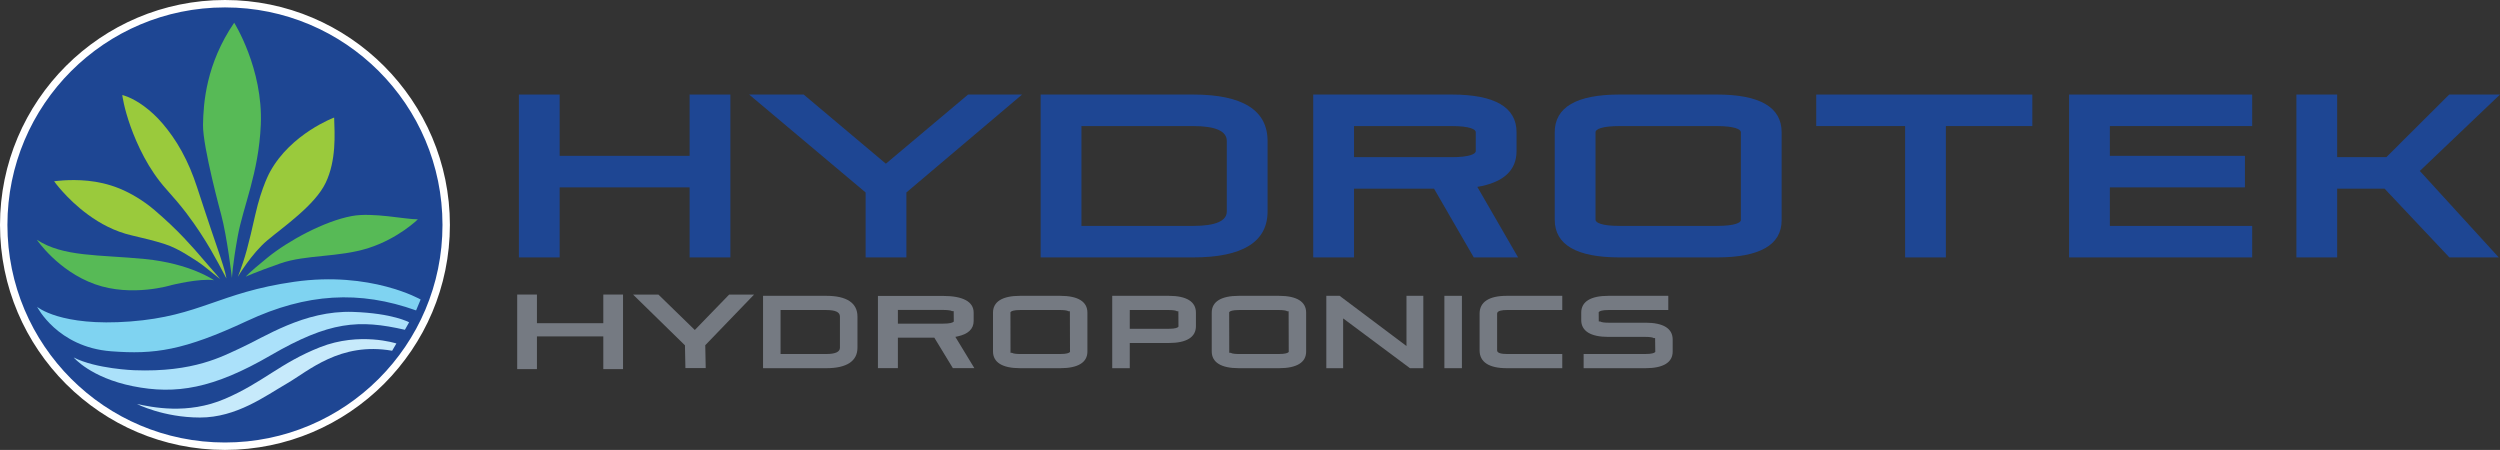
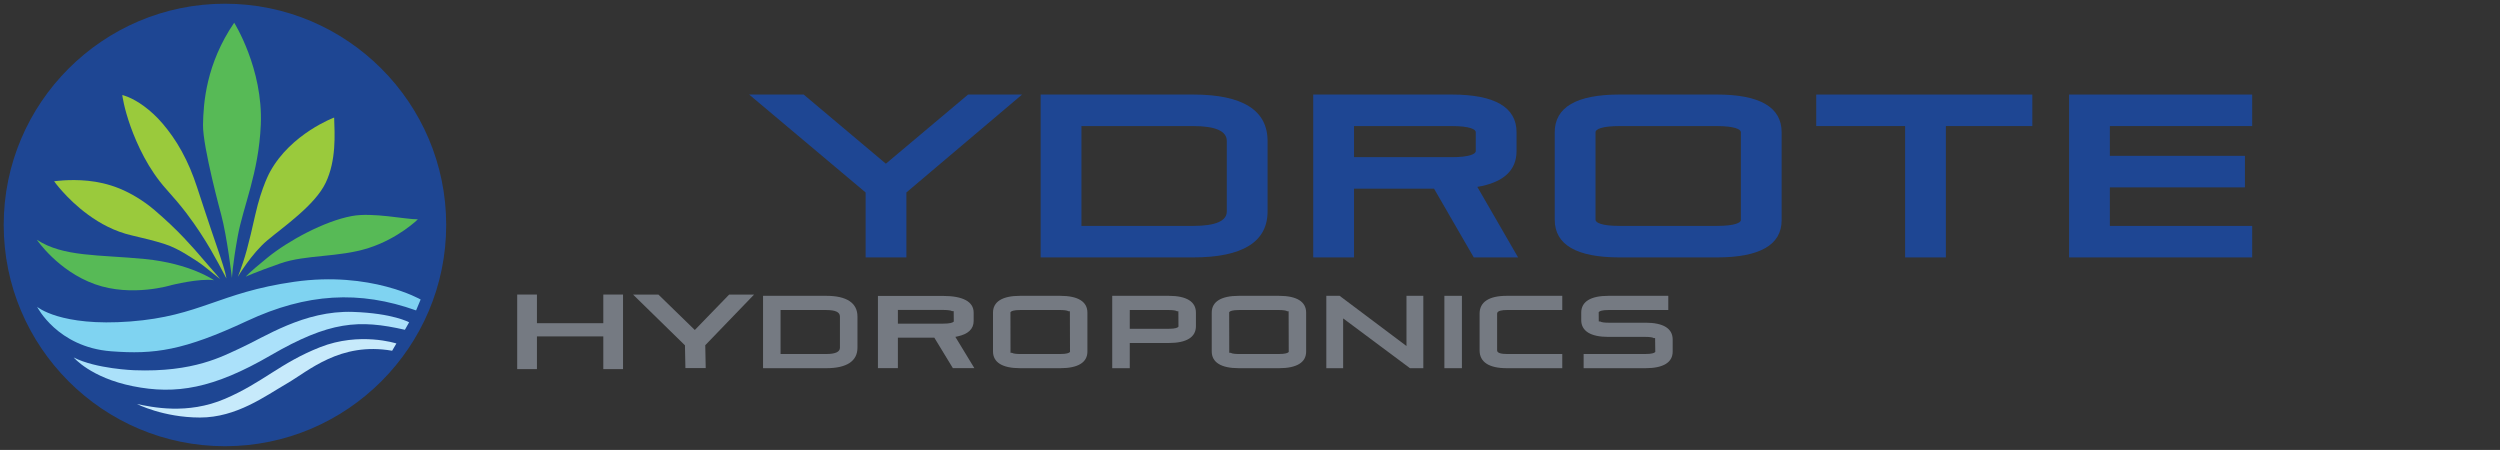
<svg xmlns="http://www.w3.org/2000/svg" version="1.1" id="Layer_1" x="0px" y="0px" width="724.13px" height="130.32px" viewBox="0 0 724.13 130.32" enable-background="new 0 0 724.13 130.32" xml:space="preserve">
  <rect x="0" y="0" width="724.13" height="130.32" fill="#333333" stroke="none" />
  <g>
    <polygon fill="#757A82" points="174.748,106.916 174.748,97.438 155.525,97.438 155.525,106.916 149.808,106.916 149.808,85.317    155.525,85.317 155.525,93.615 174.748,93.615 174.748,85.317 180.46,85.317 180.46,106.916  " />
    <polygon fill="#757A82" points="198.53,106.609 198.399,100.024 183.374,85.33 190.718,85.33 201.254,95.583 211.193,85.33    218.412,85.33 204.28,99.99 204.41,106.609  " />
    <path fill="#757A82" d="M221.019,106.647V85.686h18.337c5.893,0,9.007,2.073,9.007,5.994v9.041c0,3.874-3.114,5.927-9.007,5.927   H221.019z M226.089,102.538h13.267c2.611,0,3.934-0.617,3.934-1.817V91.68c0-1.264-1.289-1.88-3.934-1.88h-13.267V102.538z" />
    <path fill="#757A82" d="M275.994,106.622l-5.364-8.811h-10.556v8.811h-5.78V85.715h18.846c5.805,0,8.881,1.675,8.881,4.835v2.422   c0,2.317-1.582,3.815-4.701,4.475l-0.6,0.126l5.499,9.049H275.994z M260.074,93.745h13.066c2.057,0,2.741-0.302,2.963-0.482   l0.165-0.134l-0.03-3.005h-0.428c-0.474-0.277-1.729-0.349-2.669-0.349h-13.066V93.745z" />
    <path fill="#757A82" d="M295.474,106.647c-5.133,0-7.85-1.683-7.85-4.86V90.551c0-3.177,2.716-4.865,7.85-4.865h11.647   c5.133,0,7.848,1.688,7.848,4.865v11.291c0,3.14-2.715,4.806-7.848,4.806H295.474z M295.474,89.8c-1.906,0-2.498,0.323-2.687,0.52   l-0.113,0.118l0.021,11.756h0.412c0.415,0.273,1.532,0.344,2.368,0.344h11.647c1.842,0,2.459-0.298,2.665-0.475l0.143-0.125   l-0.038-11.786h-0.407c-0.407-0.286-1.528-0.353-2.362-0.353H295.474z" />
    <path fill="#757A82" d="M322.16,106.647V85.686h16.386c5.141,0,7.857,1.688,7.857,4.865v3.933c0,3.186-2.716,4.864-7.857,4.864   h-11.307v7.299H322.16z M327.239,95.235h11.307c2.001,0,2.548-0.36,2.695-0.512l0.104-0.122l-0.024-4.449h-0.403   c-0.269-0.214-1.154-0.353-2.372-0.353h-11.307V95.235z" />
    <path fill="#757A82" d="M358.831,106.647c-5.133,0-7.849-1.683-7.849-4.86V90.551c0-3.177,2.715-4.865,7.849-4.865h11.639   c5.138,0,7.854,1.688,7.854,4.865v11.291c0,3.14-2.716,4.806-7.854,4.806H358.831z M358.831,89.8c-1.91,0-2.501,0.323-2.69,0.52   l-0.109,0.118l0.021,11.756h0.412c0.398,0.273,1.523,0.344,2.367,0.344h11.639c1.843,0,2.464-0.298,2.67-0.475l0.143-0.122   l-0.033-11.79h-0.411c-0.277-0.214-1.154-0.353-2.368-0.353H358.831z" />
    <polygon fill="#757A82" points="408.4,106.647 389.042,92.222 389.042,106.647 384.17,106.647 384.17,85.686 388.027,85.686    407.389,100.221 407.389,85.686 412.266,85.686 412.266,106.647  " />
    <rect x="418.37" y="85.686" fill="#757A82" width="5.073" height="20.961" />
    <path fill="#757A82" d="M436.425,106.647c-5.141,0-7.857-1.78-7.857-5.146V90.832c0-3.358,2.716-5.146,7.857-5.146h16.089V89.8   h-16.089c-1.268,0-2.782,0.18-2.782,1.032v10.669c0,0.856,1.515,1.032,2.782,1.032h16.089v4.114H436.425z" />
    <path fill="#757A82" d="M458.701,106.647v-4.114h17.943c1.838,0,2.46-0.294,2.666-0.47l0.147-0.125l-0.051-4.012h-0.403   c-0.264-0.21-1.142-0.345-2.359-0.345h-10.783c-5.133,0-7.853-1.691-7.853-4.865v-2.166c0-3.177,2.719-4.865,7.853-4.865h17.36   V89.8h-17.36c-1.859,0-2.473,0.314-2.666,0.503l-0.13,0.125l0.021,2.691h0.403c0.416,0.285,1.537,0.353,2.372,0.353h10.783   c5.133,0,7.849,1.679,7.849,4.86v3.509c0,3.14-2.716,4.806-7.849,4.806H458.701z" />
  </g>
  <g>
-     <polygon fill="#1E4693" points="199.743,74.56 199.743,54.274 162.106,54.274 162.106,74.56 150.295,74.56 150.295,27.383    162.106,27.383 162.106,45.141 199.743,45.141 199.743,27.383 211.558,27.383 211.558,74.56  " />
    <polygon fill="#1E4693" points="250.727,74.56 250.727,55.751 216.989,27.383 232.784,27.383 256.594,47.416 280.41,27.383    296.049,27.383 262.538,55.744 262.538,74.56  " />
    <path fill="#1E4693" d="M301.425,74.56V27.383h44.164c14.312,0,21.565,4.532,21.565,13.447v20.416   c0,8.831-7.253,13.313-21.565,13.313H301.425z M345.589,65.435c6.472,0,9.754-1.414,9.754-4.188V40.83   c0-2.862-3.282-4.314-9.754-4.314H313.24v28.919H345.589z" />
    <path fill="#1E4693" d="M426.877,74.56l-11.504-19.912h-23.178V74.56H380.38V27.383h40.121c12.455,0,18.77,3.672,18.77,10.908   v5.457c0,5.637-3.819,9.125-11.362,10.383l11.808,20.429H426.877z M420.501,45.523c5.13,0,6.956-0.916,6.956-1.775v-5.457   c0-0.861-1.826-1.775-6.956-1.775h-28.307v9.007H420.501z" />
    <path fill="#1E4693" d="M469.106,74.56c-12.454,0-18.775-3.672-18.775-10.904V38.291c0-7.236,6.321-10.908,18.775-10.908h28.18   c12.46,0,18.77,3.672,18.77,10.908v25.494c0,7.152-6.31,10.775-18.77,10.775H469.106z M469.106,36.516   c-5.13,0-6.959,0.915-6.959,1.775v25.364c0,0.856,1.829,1.779,6.959,1.779h28.18c5.499,0,6.962-1.041,6.962-1.65V38.291   c0-0.818-1.824-1.775-6.962-1.775H469.106z" />
    <polygon fill="#1E4693" points="551.822,74.56 551.822,36.516 526.08,36.516 526.08,27.383 588.665,27.383 588.665,36.516    563.627,36.516 563.627,74.56  " />
    <polygon fill="#1E4693" points="599.317,74.56 599.317,27.383 652.344,27.383 652.344,36.516 611.124,36.516 611.124,45.141    650.25,45.141 650.25,54.274 611.124,54.274 611.124,65.435 652.344,65.435 652.344,74.56  " />
-     <polygon fill="#1E4693" points="709.465,74.56 690.704,54.648 676.962,54.648 676.962,74.56 665.154,74.56 665.154,27.383    676.962,27.383 676.962,45.523 691.211,45.523 709.418,27.383 724.13,27.383 700.907,49.519 723.77,74.56  " />
  </g>
  <g>
    <g>
      <path fill="#1E4693" d="M65.162,129.246c-35.338,0-64.088-28.752-64.088-64.092c0-35.333,28.75-64.079,64.088-64.079    c35.333,0,64.08,28.746,64.08,64.079C129.242,100.494,100.496,129.246,65.162,129.246z" />
      <g>
-         <path fill="#FFFFFF" d="M65.162,2.149c34.795,0,63.005,28.209,63.005,63.004c0,34.804-28.21,63.018-63.005,63.018     c-34.799,0-63.013-28.214-63.013-63.018C2.149,30.358,30.363,2.149,65.162,2.149 M65.162,0C29.231,0,0,29.228,0,65.153     c0,35.933,29.231,65.167,65.162,65.167c35.926,0,65.154-29.233,65.154-65.167C130.316,29.228,101.088,0,65.162,0L65.162,0z" />
-       </g>
+         </g>
    </g>
    <g>
      <path fill="#7FD3F1" d="M10.749,88.864c0,0,5.872,11.689,21.431,12.884c12.546,0.958,20.953-0.176,39.396-8.788    c17.238-8.05,32.575-8.894,48.944-3.047l1.322-3.164c0,0-14.447-8.288-36.6-5.132c-21.843,3.11-27.215,9.946-47.513,11.5    C17.436,94.668,10.749,88.864,10.749,88.864z" />
      <path fill="#ABE1FA" d="M21.345,103.541c0,0,4.894,5.851,17.133,8.317c12.493,2.516,23.362,0.669,39.823-8.879    c17.21-9.998,25.704-10.481,38.982-7.457l1.221-2.168c0,0-4.68-2.625-16.271-3.011c-14.252-0.479-25.737,7.412-32.869,10.608    c-4.734,2.13-13.171,6.969-30.541,6.282C38.825,107.233,27.834,106.855,21.345,103.541z" />
      <path fill="#C7EAFB" d="M39.643,117.014c0,0,7.648,3.912,18.263,3.925c10.614,0.009,18.941-6.243,25.2-9.855    c6.258-3.613,15.429-12.129,30.481-9.488l1.229-2.109c0,0-10.602-3.458-22.111,1.083c-11.513,4.55-16.571,10.246-27.518,14.938    C54.245,120.212,43.949,117.915,39.643,117.014z" />
    </g>
    <g>
      <path fill="#57BA56" d="M61.983,81.162c0,0-6.819-4.843-20.057-6.141c-13.234-1.288-23.658-0.566-31.257-5.587    c0,0,6.103,9.058,16.829,12.89c10.718,3.828,22.185,0.252,22.185,0.252S57.752,80.558,61.983,81.162z" />
      <path fill="#57BA56" d="M71.2,80.129c0,0,0.449-0.776,6.332-5.549c5.874-4.776,16.353-10.53,24.42-12.013    c6.077-1.116,15.46,0.991,19.086,0.961c0,0-5.602,5.528-14.283,8.311c-8.677,2.774-18.138,1.859-25.576,4.47    S71.2,80.129,71.2,80.129z" />
      <path fill="#9ACA3C" d="M68.885,80.188c0,0,3.903-6.669,8.562-10.581c4.659-3.924,13.784-10.161,16.89-16.667    c3.098-6.509,2.615-13.989,2.451-18.891c0,0-12.474,4.625-18.543,15.664c0,0-2.43,4.185-4.323,12.576    C72.033,70.668,71.089,74.555,68.885,80.188z" />
      <path fill="#57BA56" d="M64.055,62.14c0,0-5.34-19.56-5.251-25.939c0.096-6.376,0.898-17.696,9.028-29.62    c0,0,8.403,13.321,7.711,29.519c-0.601,14.065-5.125,23.698-6.695,32.399c-1.494,8.24-1.667,12.021-1.667,12.021    S65.767,68.453,64.055,62.14z" />
      <path fill="#9ACA3C" d="M65.578,80.654c0,0-0.118-0.814-0.403-1.897c-0.293-1.083-0.789-2.674-1.49-4.785    c-0.7-2.103-1.607-4.705-2.695-7.929c-0.545-1.603-1.132-3.378-1.779-5.331c-0.646-1.952-1.343-4.087-2.128-6.472    c-0.621-1.902-1.297-3.723-2.035-5.457c-0.739-1.733-1.533-3.358-2.405-4.957c-1.742-3.19-3.686-5.847-5.502-7.983    c-1.817-2.145-3.668-3.782-5.423-5.079c-1.763-1.305-3.354-2.128-4.483-2.61c-1.133-0.479-1.821-0.63-1.821-0.63    s0.118,0.94,0.479,2.564c0.361,1.62,0.982,3.912,1.939,6.59c0.957,2.678,2.254,5.738,3.924,8.86    c0.831,1.566,1.792,3.148,2.854,4.709c1.062,1.561,2.25,3.098,3.572,4.57c2.123,2.364,4.163,4.755,5.753,6.846    c1.591,2.103,2.901,3.983,4.042,5.721c1.138,1.729,2.111,3.312,2.988,4.814c0.869,1.494,1.642,2.896,2.384,4.251    C64.092,77.809,64.834,79.315,65.578,80.654z" />
      <path fill="#9ACA3C" d="M63.777,80.847c0,0-0.5-0.617-1.259-1.506c-0.958-1.121-2.275-2.569-3.702-4.257    c-1.431-1.687-3.219-3.748-5.507-6.161c-1.142-1.213-2.438-2.511-3.865-3.862c-1.428-1.347-2.989-2.757-4.659-4.188    c-1.675-1.436-3.412-2.657-5.113-3.694c-1.69-1.028-3.358-1.876-4.994-2.548c-3.274-1.339-6.426-1.989-9.225-2.27    c-2.796-0.281-5.239-0.223-6.985-0.122c-1.746,0.1-2.791,0.269-2.791,0.269s0.78,1.129,2.414,2.942    c1.633,1.817,4.126,4.339,7.492,6.791c1.679,1.221,3.576,2.431,5.679,3.459c2.104,1.037,4.412,1.91,6.897,2.48    c3.739,0.86,6.72,1.616,9.254,2.41c2.539,0.796,4.722,1.984,6.547,3.097c1.835,1.1,3.752,2.33,5.201,3.467    C60.612,78.295,62.4,79.718,63.777,80.847z" />
    </g>
  </g>
</svg>